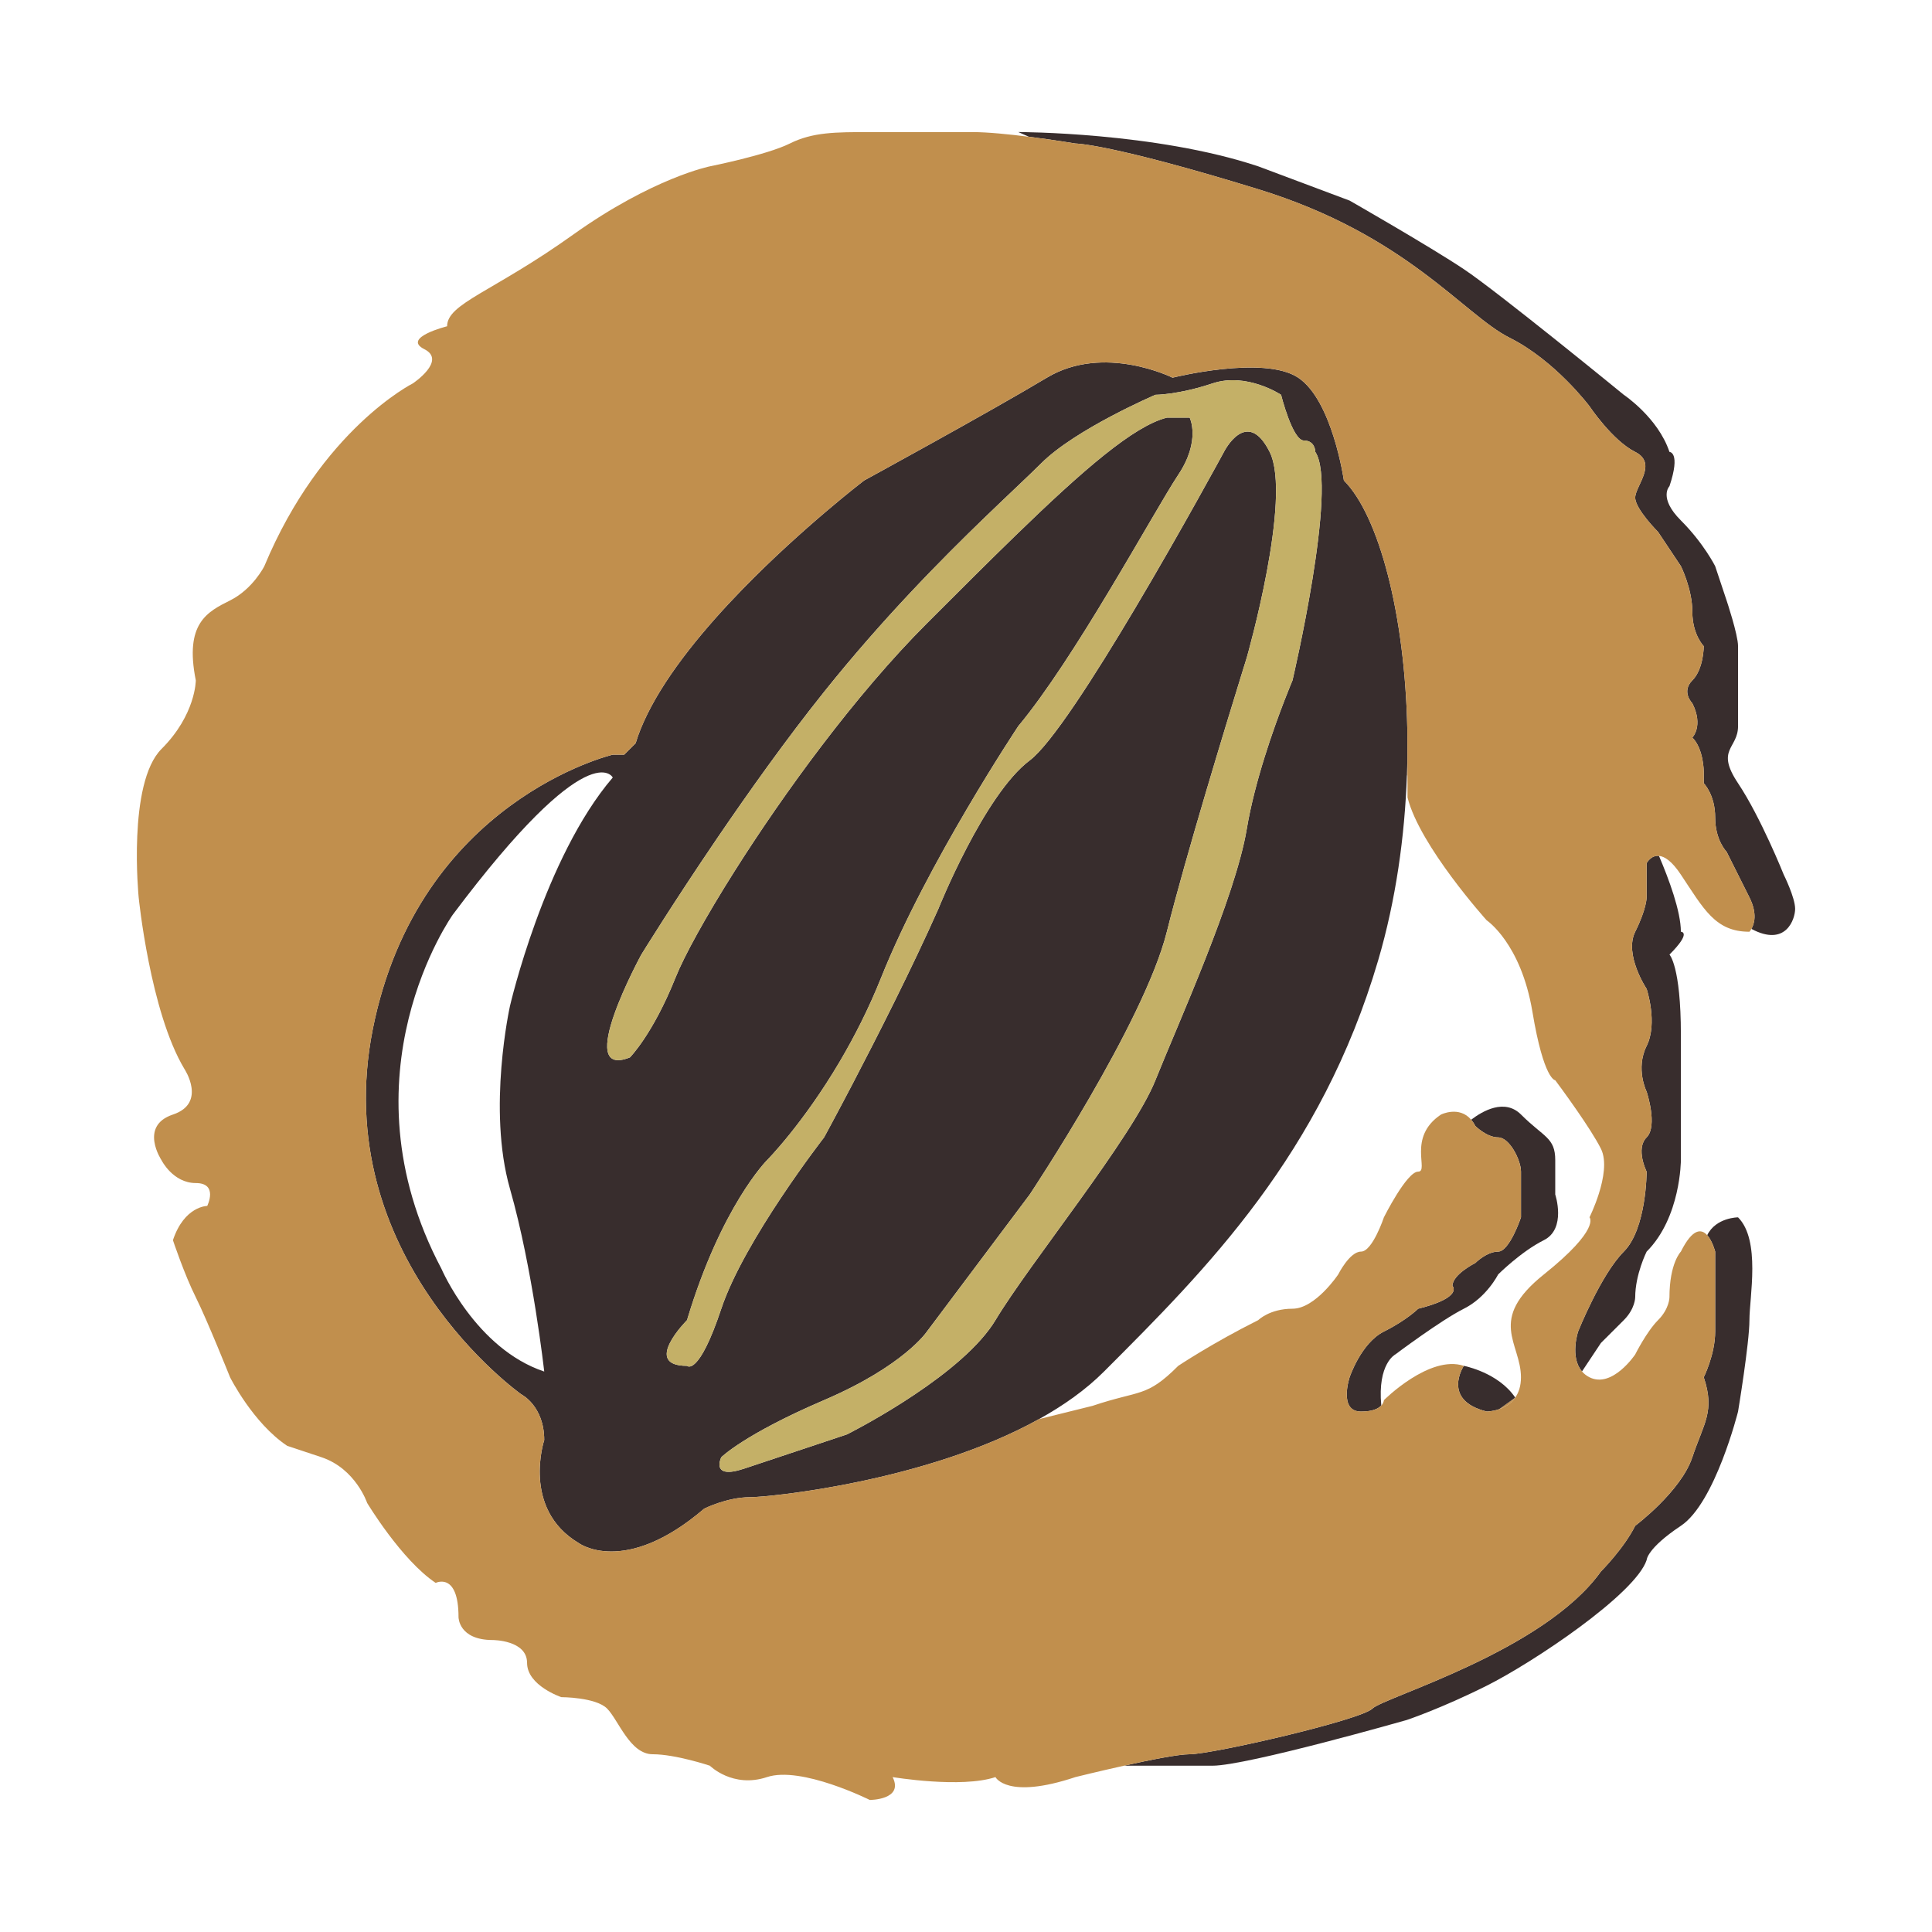
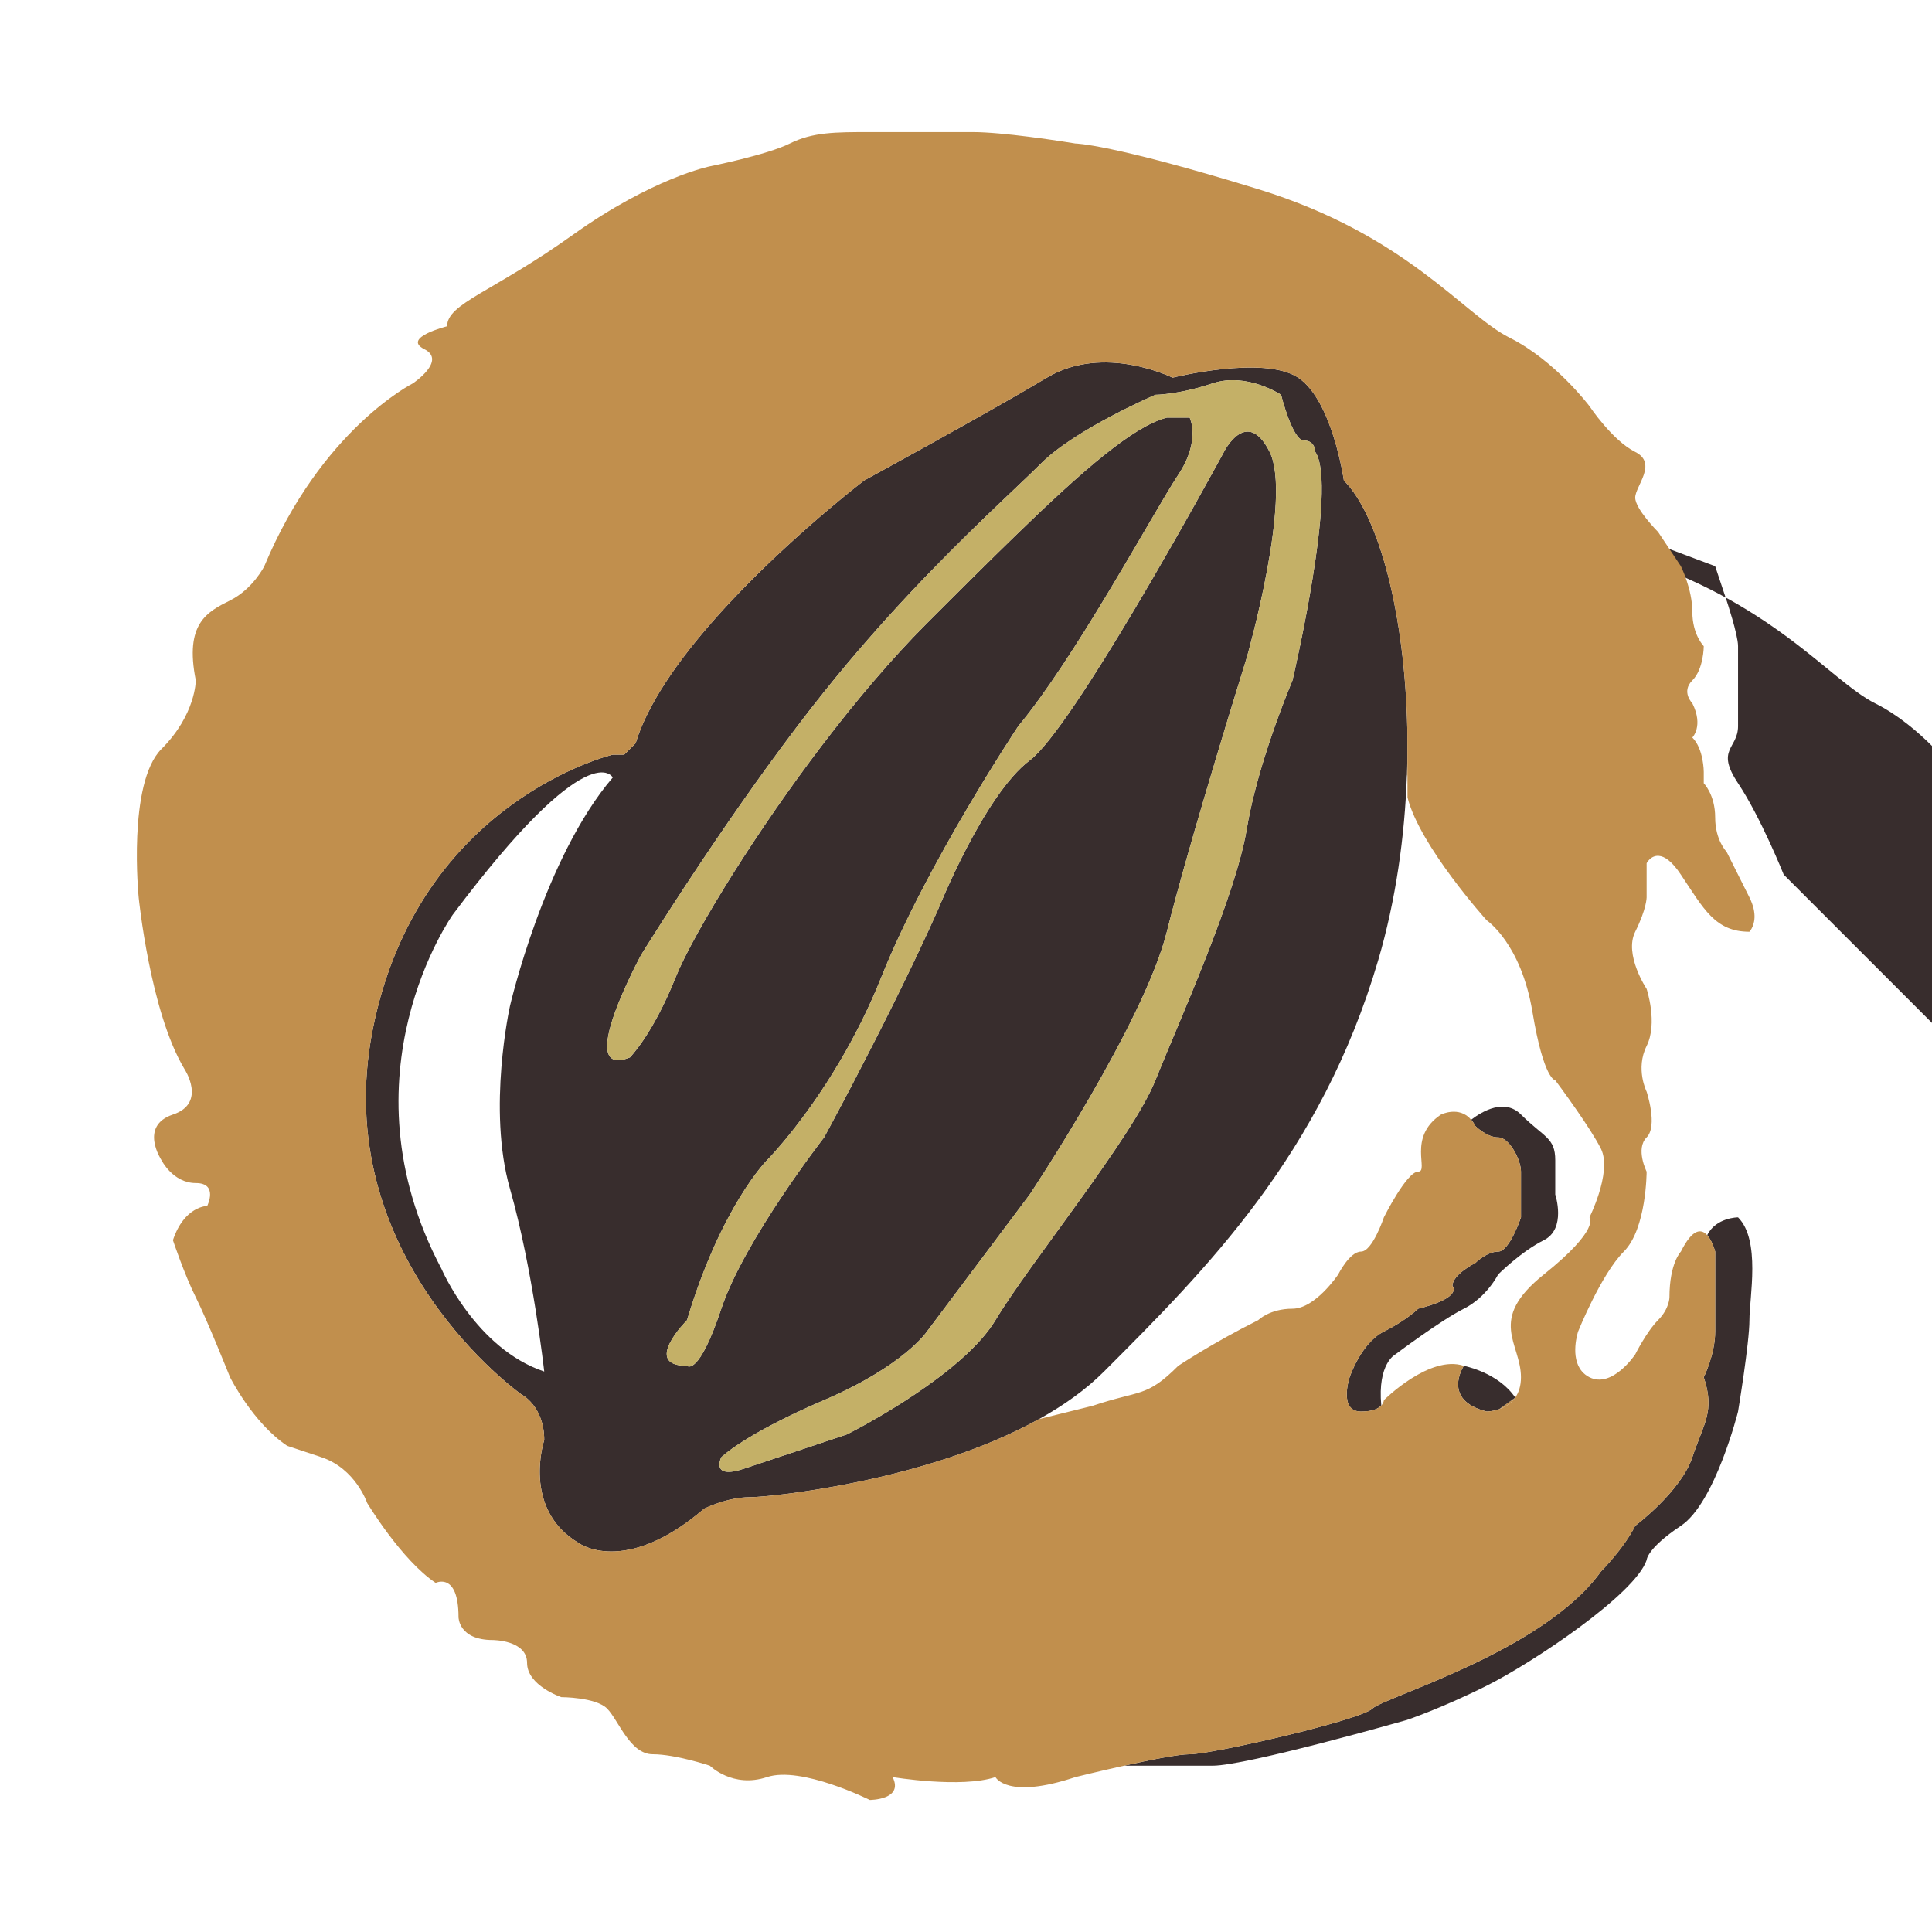
<svg xmlns="http://www.w3.org/2000/svg" xml:space="preserve" width="511px" height="511px" version="1.1" style="shape-rendering:geometricPrecision; text-rendering:geometricPrecision; image-rendering:optimizeQuality; fill-rule:evenodd; clip-rule:evenodd" viewBox="0 0 509.32 509.32">
  <defs>
    <style type="text/css">
   
    .fil3 {fill:none}
    .fil0 {fill:#C18F4D;fill-rule:nonzero}
    .fil2 {fill:#C4B067;fill-rule:nonzero}
    .fil1 {fill:#382D2D;fill-rule:nonzero}
   
  </style>
  </defs>
  <g id="Capa_x0020_1">
    <g id="_2533992802336">
      <path class="fil0" d="M371.04 204.47l-0.01 -4.46c-0.03,1.45 -0.09,2.92 -0.14,4.37l0.15 0.09z" />
-       <path class="fil1" d="M470.23 230.57c0,0 -6.02,-15.06 -12.04,-24.09 -6.03,-9.04 0,-9.04 0,-15.06l0 -9.04 0 -12.04c0,-3.02 -3.02,-12.05 -3.02,-12.05l-3.01 -9.03c0,0 -3.01,-6.03 -9.03,-12.05 -6.03,-6.02 -3.02,-9.04 -3.02,-9.04 3.02,-9.03 0,-9.03 0,-9.03 -3.01,-9.04 -12.04,-15.06 -12.04,-15.06 0,0 -33.13,-27.1 -42.17,-33.12 -9.03,-6.03 -30.11,-18.08 -30.11,-18.08l-24.09 -9.03c-27.11,-9.04 -63.25,-9.04 -63.25,-9.04l2.77 1.24c6.59,0.83 12.29,1.78 12.29,1.78 0,0 9.04,0 48.19,12.05 39.15,12.04 54.2,33.12 66.25,39.15 12.05,6.02 21.08,18.07 21.08,18.07 0,0 6.03,9.03 12.05,12.04 6.02,3.01 0,9.03 0,12.05 0,3.01 6.02,9.03 6.02,9.03l6.03 9.04c0,0 3.01,6.02 3.01,12.04 0,6.02 3.01,9.04 3.01,9.04 0,0 0,6.02 -3.01,9.03 -3.01,3.01 0,6.03 0,6.03 3.01,6.02 0,9.03 0,9.03 3.01,3.01 3.01,9.04 3.01,9.04l0 3.01c0,0 3.01,3.01 3.01,9.03 0,6.03 3.01,9.03 3.01,9.03l6.03 12.05c2.16,4.33 1.22,7.07 0.51,8.29 9.11,4.87 11.53,-2.59 11.53,-5.28 0,-3.01 -3.01,-9.03 -3.01,-9.03z" />
+       <path class="fil1" d="M470.23 230.57c0,0 -6.02,-15.06 -12.04,-24.09 -6.03,-9.04 0,-9.04 0,-15.06l0 -9.04 0 -12.04c0,-3.02 -3.02,-12.05 -3.02,-12.05l-3.01 -9.03l-24.09 -9.03c-27.11,-9.04 -63.25,-9.04 -63.25,-9.04l2.77 1.24c6.59,0.83 12.29,1.78 12.29,1.78 0,0 9.04,0 48.19,12.05 39.15,12.04 54.2,33.12 66.25,39.15 12.05,6.02 21.08,18.07 21.08,18.07 0,0 6.03,9.03 12.05,12.04 6.02,3.01 0,9.03 0,12.05 0,3.01 6.02,9.03 6.02,9.03l6.03 9.04c0,0 3.01,6.02 3.01,12.04 0,6.02 3.01,9.04 3.01,9.04 0,0 0,6.02 -3.01,9.03 -3.01,3.01 0,6.03 0,6.03 3.01,6.02 0,9.03 0,9.03 3.01,3.01 3.01,9.04 3.01,9.04l0 3.01c0,0 3.01,3.01 3.01,9.03 0,6.03 3.01,9.03 3.01,9.03l6.03 12.05c2.16,4.33 1.22,7.07 0.51,8.29 9.11,4.87 11.53,-2.59 11.53,-5.28 0,-3.01 -3.01,-9.03 -3.01,-9.03z" />
      <path class="fil1" d="M452.16 338.99l0 12.04c0,6.03 -3.01,12.05 -3.01,12.05 3.01,9.04 0,12.05 -3.01,21.08 -3.01,9.04 -15.06,18.07 -15.06,18.07 -3.01,6.02 -9.04,12.05 -9.04,12.05 -15.05,21.08 -57.21,33.13 -60.23,36.14 -3.01,3.01 -42.16,12.04 -48.18,12.04 -3.01,0 -10.55,1.51 -17.32,3.02l23.34 0c9.03,0 51.2,-12.05 51.2,-12.05 0,0 9.03,-3.01 21.08,-9.04 12.05,-6.02 39.15,-24.09 42.16,-33.12 0,0 0,-3.02 9.04,-9.04 9.03,-6.02 15.06,-30.11 15.06,-30.11 0,0 3,-18.07 3,-24.1 0,-6.02 3.02,-21.08 -3,-27.1 0,0 -5.84,0.01 -8.13,4.7 1.39,1.56 2.1,4.33 2.1,4.33l0 9.04z" />
-       <path class="fil1" d="M434.09 227.56l0 9.03c0,0 0,3.01 -3.01,9.04 -3.01,6.02 3.01,15.06 3.01,15.06 0,0 3.01,9.03 0,15.05 -3.01,6.03 0,12.05 0,12.05 0,0 3.01,9.03 0,12.05 -3.01,3.01 0,9.03 0,9.03 0,0 0,15.06 -6.02,21.09 -6.03,6.02 -12.05,21.08 -12.05,21.08 0,0 -2.23,6.72 1.03,10.5l4.99 -7.5c0,0 3.02,-3 6.03,-6.02 3.01,-3.01 3.01,-6.02 3.01,-6.02 0,-6.02 3.01,-12.04 3.01,-12.04 9.03,-9.04 9.03,-24.1 9.03,-24.1l0 -18.07 0 -15.06c0,-18.07 -3.01,-21.08 -3.01,-21.08 6.03,-6.02 3.01,-6.02 3.01,-6.02 0,-5.38 -3.19,-13.94 -5.78,-20.01 -2.16,-0.2 -3.25,1.94 -3.25,1.94z" />
      <path class="fil0" d="M399.43 368.46l-4.26 3.04c1.46,-0.49 3.09,-1.39 4.26,-3.04z" />
      <path class="fil1" d="M328.68 218.52c-3.01,18.07 -18.06,51.2 -24.09,66.26 -6.02,15.06 -33.13,48.18 -42.16,63.24 -0.49,0.82 -1.05,1.63 -1.65,2.44 -10.57,14.21 -37.5,27.68 -37.5,27.68 0,0 -18.07,6.02 -27.11,9.03 -9.03,3.02 -6.02,-3.01 -6.02,-3.01 0,0 6.02,-6.02 27.1,-15.06 21.09,-9.03 27.11,-18.07 27.11,-18.07l9.61 -12.81 17.49 -23.32c0,0 30.12,-45.18 36.15,-69.27 4.92,-19.71 15.89,-55.53 19.72,-67.92 0.85,-2.75 1.35,-4.36 1.35,-4.36 0,0 12.05,-42.16 6.03,-54.21 -6.03,-12.05 -12.05,0 -12.05,0 0,0 -11.21,20.7 -23.48,41.33 -10.66,17.92 -22.12,35.79 -27.72,39.99 -12.04,9.03 -24.09,39.15 -24.09,39.15 -7.08,15.93 -16.24,33.93 -22.58,46.07 -4.46,8.52 -7.54,14.16 -7.54,14.16 0,0 -21.08,27.1 -27.1,45.17 -6.02,18.07 -9.03,15.06 -9.03,15.06 -12.05,0 0,-12.05 0,-12.05 9.03,-30.12 21.08,-42.16 21.08,-42.16 0,0 9.46,-9.51 19.27,-26.16 3.73,-6.35 7.52,-13.71 10.84,-22.02 12.05,-30.12 36.14,-66.26 36.14,-66.26 7.29,-8.75 15.99,-22.42 23.7,-35.24 8.23,-13.67 15.36,-26.35 18.47,-31.02 6.02,-9.03 3.01,-15.06 3.01,-15.06l-6.02 0c-8.65,2.17 -21.97,13.67 -39.92,31.1 -7.07,6.86 -14.83,14.61 -23.33,23.12 -18.89,18.88 -37.76,44.86 -50.7,65.33 -7.71,12.18 -13.31,22.41 -15.56,28.03 -6.02,15.05 -12.04,21.08 -12.04,21.08 -15.06,6.02 3.01,-27.11 3.01,-27.11 0,0 8.23,-13.37 19.87,-30.49 8.29,-12.18 18.3,-26.26 28.31,-38.77 15.5,-19.38 30.97,-34.98 42.46,-46.08 6.38,-6.15 11.54,-10.94 14.77,-14.16 9.03,-9.03 30.11,-18.07 30.11,-18.07 0,0 6.03,0 15.06,-3.01 9.03,-3.01 18.07,3.01 18.07,3.01 0,0 3.01,12.05 6.02,12.05 3.01,0 3.01,3.01 3.01,3.01 6.03,9.03 -6.02,60.23 -6.02,60.23 0,0 -0.85,1.99 -2.11,5.26 -2.86,7.38 -7.85,21.36 -9.94,33.89zm-194.24 46.69c0,0 -6.03,27.1 0,48.18 6.02,21.08 9.03,48.18 9.03,48.18 -18.07,-6.02 -27.1,-27.1 -27.1,-27.1 -27.11,-51.2 3.01,-93.36 3.01,-93.36 36.14,-48.19 42.16,-36.14 42.16,-36.14 -18.07,21.08 -27.1,60.24 -27.1,60.24zm236.56 -72.92c-0.61,-30.47 -7.54,-56.44 -16.72,-65.62 0,0 -3.01,-21.08 -12.04,-27.1 -9.04,-6.03 -33.13,0 -33.13,0 0,0 -18.07,-9.04 -33.13,0 -15.06,9.03 -48.18,27.1 -48.18,27.1 0,0 -16.25,12.43 -32.06,28.66 -9.91,10.19 -19.63,21.87 -25.08,32.93 -1.28,2.6 -2.35,5.17 -3.09,7.68l-3.02 3.01 -3.01 0c0,0 -51.2,12.04 -63.25,72.28 -12.04,60.23 39.16,96.37 39.16,96.37 0,0 6.02,3.01 6.02,12.05 0,0 -6.02,18.07 9.03,27.1 0,0 12.05,9.04 33.14,-9.03 0,0 6.02,-3.02 12.04,-3.02 4.95,0 46.53,-4.08 76.23,-20.59 6.43,-3.57 12.31,-7.71 17.13,-12.54 27.1,-27.1 57.22,-57.22 72.28,-108.41 4.68,-15.93 7.01,-32.73 7.57,-48.78 0.06,-1.46 0.11,-2.92 0.13,-4.37l-0.02 -7.72z" />
      <path class="fil2" d="M346.75 119.14c0,0 0,-3.01 -3.01,-3.01 -3.01,0 -6.02,-12.05 -6.02,-12.05 0,0 -9.04,-6.02 -18.07,-3.01 -9.03,3.01 -15.06,3.01 -15.06,3.01 0,0 -21.08,9.03 -30.11,18.07 -3.23,3.22 -8.39,8.01 -14.77,14.16 -11.49,11.1 -26.96,26.7 -42.45,46.07 -10.02,12.52 -20.03,26.6 -28.32,38.79 -11.64,17.11 -19.87,30.48 -19.87,30.48 0,0 -18.07,33.13 -3.01,27.1 0,0 6.02,-6.02 12.04,-21.07 2.25,-5.62 7.85,-15.85 15.55,-28.03 12.95,-20.47 31.83,-46.45 50.71,-65.34 8.5,-8.5 16.26,-16.25 23.33,-23.11 17.95,-17.44 31.27,-28.93 39.92,-31.09l6.02 0c0,0 3.01,6.02 -3.01,15.05 -3.11,4.66 -10.24,17.35 -18.47,31.02 -7.71,12.82 -16.41,26.49 -23.7,35.24 0,0 -24.09,36.14 -36.14,66.26 -3.32,8.31 -7.11,15.67 -10.85,22.02 -9.8,16.65 -19.26,26.16 -19.26,26.16 0,0 -12.05,12.04 -21.09,42.16 0,0 -12.04,12.05 0,12.05 0,0 3.02,3.01 9.04,-15.06 6.02,-18.07 27.11,-45.17 27.11,-45.17 0,0 3.07,-5.64 7.53,-14.16 6.34,-12.14 15.5,-30.15 22.58,-46.07 0,0 12.05,-30.12 24.09,-39.15 5.6,-4.2 17.06,-22.07 27.71,-39.99 12.28,-20.63 23.49,-41.33 23.49,-41.33 0,0 6.02,-12.05 12.05,0 6.02,12.05 -6.03,54.21 -6.03,54.21 0,0 -0.5,1.61 -1.35,4.36 -3.83,12.39 -14.8,48.21 -19.72,67.92 -6.03,24.09 -36.15,69.27 -36.15,69.27l-17.49 23.32 -9.61 12.81c0,0 -6.03,9.04 -27.1,18.07 -21.09,9.04 -27.11,15.06 -27.11,15.06 0,0 -3.01,6.03 6.02,3.01 9.04,-3.01 27.11,-9.03 27.11,-9.03 0,0 26.93,-13.47 37.5,-27.67 0.6,-0.82 1.16,-1.63 1.65,-2.45 9.03,-15.05 36.14,-48.18 42.16,-63.24 6.03,-15.06 21.08,-48.19 24.09,-66.26 2.09,-12.53 7.08,-26.51 9.94,-33.89 1.26,-3.27 2.11,-5.26 2.11,-5.26 0,0 12.05,-51.2 6.02,-60.23z" />
      <path class="fil1" d="M367.84 357.06c0,0 12.04,-9.04 18.06,-12.05 6.03,-3.01 9.04,-9.03 9.04,-9.03 0,0 6.03,-6.03 12.05,-9.04 6.02,-3.01 3.01,-12.04 3.01,-12.04l0 -9.04c0,-6.02 -3.01,-6.02 -9.03,-12.05 -4.32,-4.3 -10.16,-0.91 -13.13,1.37 0.38,0.46 0.75,0.99 1.08,1.65 0,0 3.01,3.01 6.02,3.01 3.01,0 6.03,6.02 6.03,9.03l0 12.05c0,0 -3.02,9.03 -6.03,9.03 -3.01,0 -6.02,3.01 -6.02,3.01 0,0 -6.02,3.02 -6.02,6.03 0,0 3,3.01 -9.04,6.02 0,0 -3.01,3.01 -9.04,6.02 -6.02,3.02 -9.03,12.05 -9.03,12.05 0,0 -3.01,9.04 3.01,9.04 3.14,0 4.62,-0.82 5.34,-1.6 -1.04,-11.07 3.7,-13.46 3.7,-13.46z" />
      <path class="fil0" d="M399.46 368.44c0,0 -0.01,0 -0.01,-0.01 -0.01,0.01 -0.02,0.02 -0.02,0.03l0.03 -0.02z" />
      <path class="fil1" d="M385.9 360.07c0,0 -6.02,9.04 6.03,12.04 0,0 1.48,0 3.25,-0.6l4.25 -3.05c0.01,0 0.02,-0.01 0.02,-0.03 -4.52,-6.67 -13.55,-8.36 -13.55,-8.36z" />
      <path class="fil0" d="M421.5 314.67c-1.11,3.51 -2.47,6.24 -2.47,6.24 0,0 3.02,3.02 -12.04,15.07 -15.06,12.04 -6.03,18.06 -6.03,27.1 0,2.34 -0.61,4.07 -1.51,5.35 0,0 0,0.01 0.01,0.01l-0.03 0.02c-1.17,1.65 -2.8,2.55 -4.25,3.04 -1.77,0.61 -3.25,0.61 -3.25,0.61 -12.05,-3 -6.03,-12.04 -6.03,-12.04 -9.03,-3.01 -21.07,9.04 -21.07,9.04 0,0 -0.03,0.69 -0.68,1.41 -0.72,0.78 -2.21,1.59 -5.35,1.59 -6.02,0 -3.01,-9.03 -3.01,-9.03 0,0 3.01,-9.04 9.04,-12.04 6.02,-3.02 9.03,-6.03 9.03,-6.03 12.04,-3.01 9.03,-6.02 9.03,-6.02 0,-3.01 6.03,-6.02 6.03,-6.02 0,0 3.01,-3.02 6.02,-3.02 3.01,0 6.02,-9.04 6.02,-9.04l0 -12.04c0,-3.01 -3.01,-9.03 -6.02,-9.03 -3.01,0 -6.02,-3.02 -6.02,-3.02 -0.33,-0.65 -0.7,-1.18 -1.09,-1.64 -3.17,-3.74 -7.95,-1.36 -7.95,-1.36 -9.03,6.02 -3.01,15.05 -6.02,15.05 -3.01,0 -9.03,12.04 -9.03,12.04 0,0 -3.02,9.04 -6.03,9.04 -3.01,0 -6.02,6.03 -6.02,6.03 0,0 -6.02,9.03 -12.05,9.03 -6.02,0 -9.03,3.01 -9.03,3.01 -12.05,6.02 -21.09,12.05 -21.09,12.05 -8.43,8.44 -9.97,6.29 -22.58,10.54l-14.12 3.5c-29.7,16.51 -71.28,20.59 -76.23,20.59 -6.02,0 -12.05,3.01 -12.05,3.01 -21.08,18.08 -33.13,9.04 -33.13,9.04 -15.05,-9.04 -9.03,-27.11 -9.03,-27.11 0,-9.03 -6.02,-12.04 -6.02,-12.04 0,0 -51.2,-36.14 -39.15,-96.37 12.04,-60.23 63.24,-72.28 63.24,-72.28l3.01 0 3.02 -3.02c0.74,-2.5 1.81,-5.07 3.09,-7.67 5.45,-11.05 15.16,-22.74 25.08,-32.93 15.8,-16.23 32.06,-28.66 32.06,-28.66 0,0 33.12,-18.07 48.18,-27.11 15.06,-9.03 33.13,0 33.13,0 0,0 24.09,-6.02 33.13,0 9.03,6.03 12.04,27.11 12.04,27.11 9.18,9.18 16.11,35.15 16.72,65.62l0.02 7.72 0.02 4.46 0.02 5.77c3.21,12.8 20.87,32.38 20.87,32.38 0,0 9.03,6.02 12.05,24.09 3.01,18.07 6.02,18.07 6.02,18.07 0,0 2.73,3.64 5.68,7.91 2.43,3.51 5.01,7.44 6.37,10.16 1.57,3.16 0.67,7.96 -0.55,11.82zm39.7 -78.08l-6.03 -12.04c0,0 -3.01,-3.02 -3.01,-9.04 0,-6.02 -3.01,-9.03 -3.01,-9.03l0 -3.01c0,0 0,-6.03 -3.01,-9.04 0,0 3.01,-3.01 0,-9.03 0,0 -3.02,-3.02 0,-6.03 3.01,-3.01 3.01,-9.03 3.01,-9.03 0,0 -3.01,-3.01 -3.01,-9.04 0,-6.02 -3.02,-12.04 -3.02,-12.04l-6.02 -9.04c0,0 -6.02,-6.02 -6.02,-9.04 0,-3 6.02,-9.03 0,-12.04 -6.03,-3.01 -12.05,-12.05 -12.05,-12.05 0,0 -9.03,-12.04 -21.08,-18.07 -12.05,-6.02 -27.1,-27.1 -66.25,-39.15 -39.15,-12.04 -48.19,-12.04 -48.19,-12.04 0,0 -5.7,-0.95 -12.29,-1.78 -5.15,-0.65 -10.85,-1.23 -14.81,-1.23l-27.11 0c-9.03,0 -15.06,0 -21.08,3.01 -6.02,3.01 -21.08,6.02 -21.08,6.02 0,0 -15.06,3.01 -36.14,18.07 -21.08,15.06 -33.13,18.07 -33.13,24.09 0,0 -12.04,3.01 -6.02,6.03 6.02,3.01 -3.01,9.03 -3.01,9.03 0,0 -24.09,12.05 -39.16,48.19 0,0 -3,6.02 -9.03,9.03 -6.02,3.01 -12.05,6.02 -9.03,21.08 0,0 0,9.04 -9.04,18.07 -9.03,9.04 -6.02,39.15 -6.02,39.15 0,0 3.01,30.12 12.04,45.18 0,0 6.03,9.03 -3.01,12.05 -9.03,3 -3.01,12.04 -3.01,12.04 0,0 3.01,6.02 9.04,6.02 6.02,0 3.01,6.03 3.01,6.03 0,0 -6.03,0 -9.04,9.03 0,0 3.01,9.04 6.03,15.06 3.01,6.02 9.03,21.08 9.03,21.08 0,0 6.03,12.05 15.06,18.07l9.04 3.01c9.03,3.02 12.04,12.05 12.04,12.05 0,0 9.04,15.05 18.07,21.08 0,0 6.02,-3.01 6.02,9.04 0,0 0,6.02 9.04,6.02 0,0 9.03,0 9.03,6.02 0,6.02 9.04,9.04 9.04,9.04 0,0 9.04,0 12.05,3 3.01,3.02 6.02,12.05 12.04,12.05 6.02,0 15.06,3.02 15.06,3.02 0,0 6.02,6.02 15.06,3 9.03,-3 27.1,6.03 27.1,6.03 0,0 9.04,0 6.02,-6.03 0,0 18.07,3.02 27.11,0 0,0 3.01,6.03 21.08,0 0,0 6.02,-1.5 12.8,-3 6.77,-1.51 14.3,-3.02 17.32,-3.02 6.02,0 45.17,-9.03 48.18,-12.05 3.02,-3 45.18,-15.05 60.24,-36.13 0,0 6.02,-6.02 9.03,-12.05 0,0 12.04,-9.04 15.06,-18.07 3.01,-9.03 6.02,-12.05 3.01,-21.08 0,0 3.01,-6.02 3.01,-12.04l0 -12.05 0 -9.04c0,0 -0.7,-2.77 -2.1,-4.33 -1.5,-1.67 -3.81,-1.92 -6.94,4.33 0,0 -3.01,3.02 -3.01,12.05 0,0 0,3.01 -3.01,6.02 -3.01,3.02 -6.02,9.04 -6.02,9.04 0,0 -6.03,9.03 -12.05,6.02 -0.82,-0.41 -1.46,-0.94 -1.98,-1.54 -3.26,-3.78 -1.03,-10.5 -1.03,-10.5 0,0 6.03,-15.06 12.05,-21.09 6.02,-6.02 6.02,-21.08 6.02,-21.08 0,0 -3.01,-6.02 0,-9.03 3.01,-3.02 0,-12.05 0,-12.05 0,0 -3.01,-6.02 0,-12.05 3.01,-6.02 0,-15.05 0,-15.05 0,0 -6.02,-9.04 -3.01,-15.06 3.01,-6.02 3.01,-9.04 3.01,-9.04l0 -9.03c0,0 1.09,-2.14 3.25,-1.93 1.45,0.13 3.37,1.31 5.78,4.94 6.03,9.04 9.04,15.06 18.08,15.06 0,0 0.24,-0.27 0.52,-0.75 0.7,-1.22 1.64,-3.97 -0.52,-8.29z" />
    </g>
    <rect class="fil3" width="509.32" height="509.32" />
  </g>
</svg>